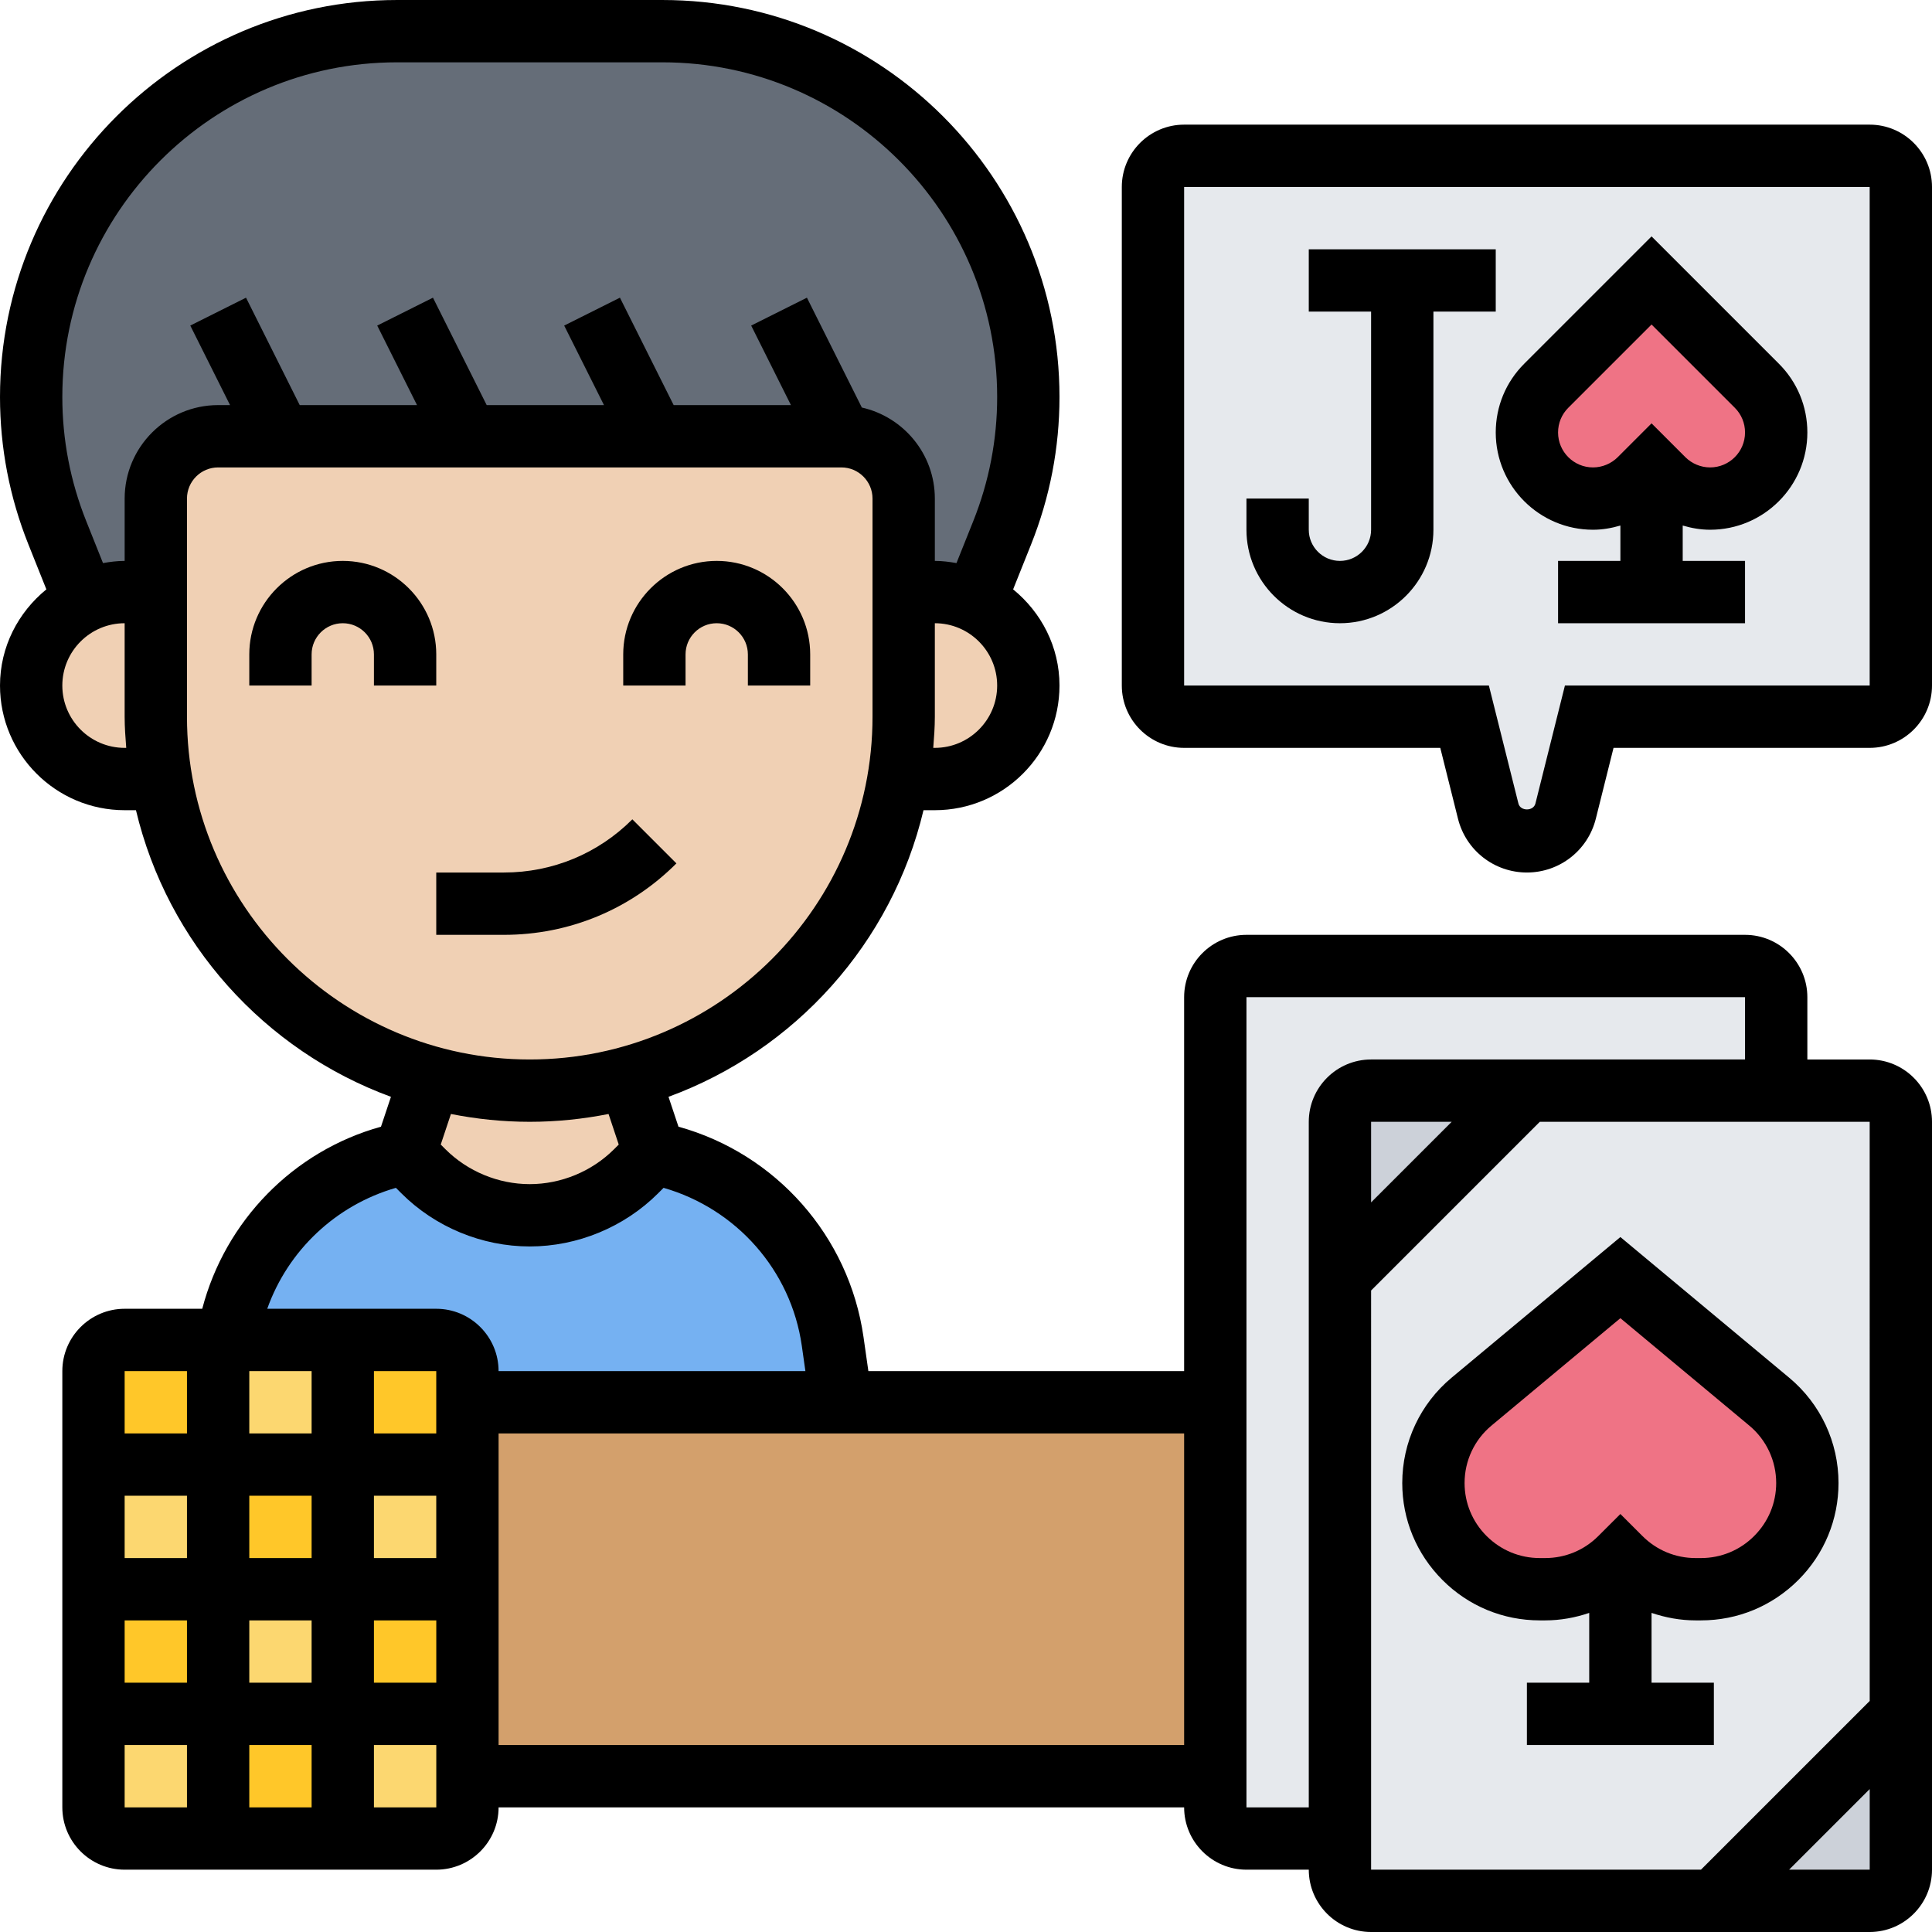
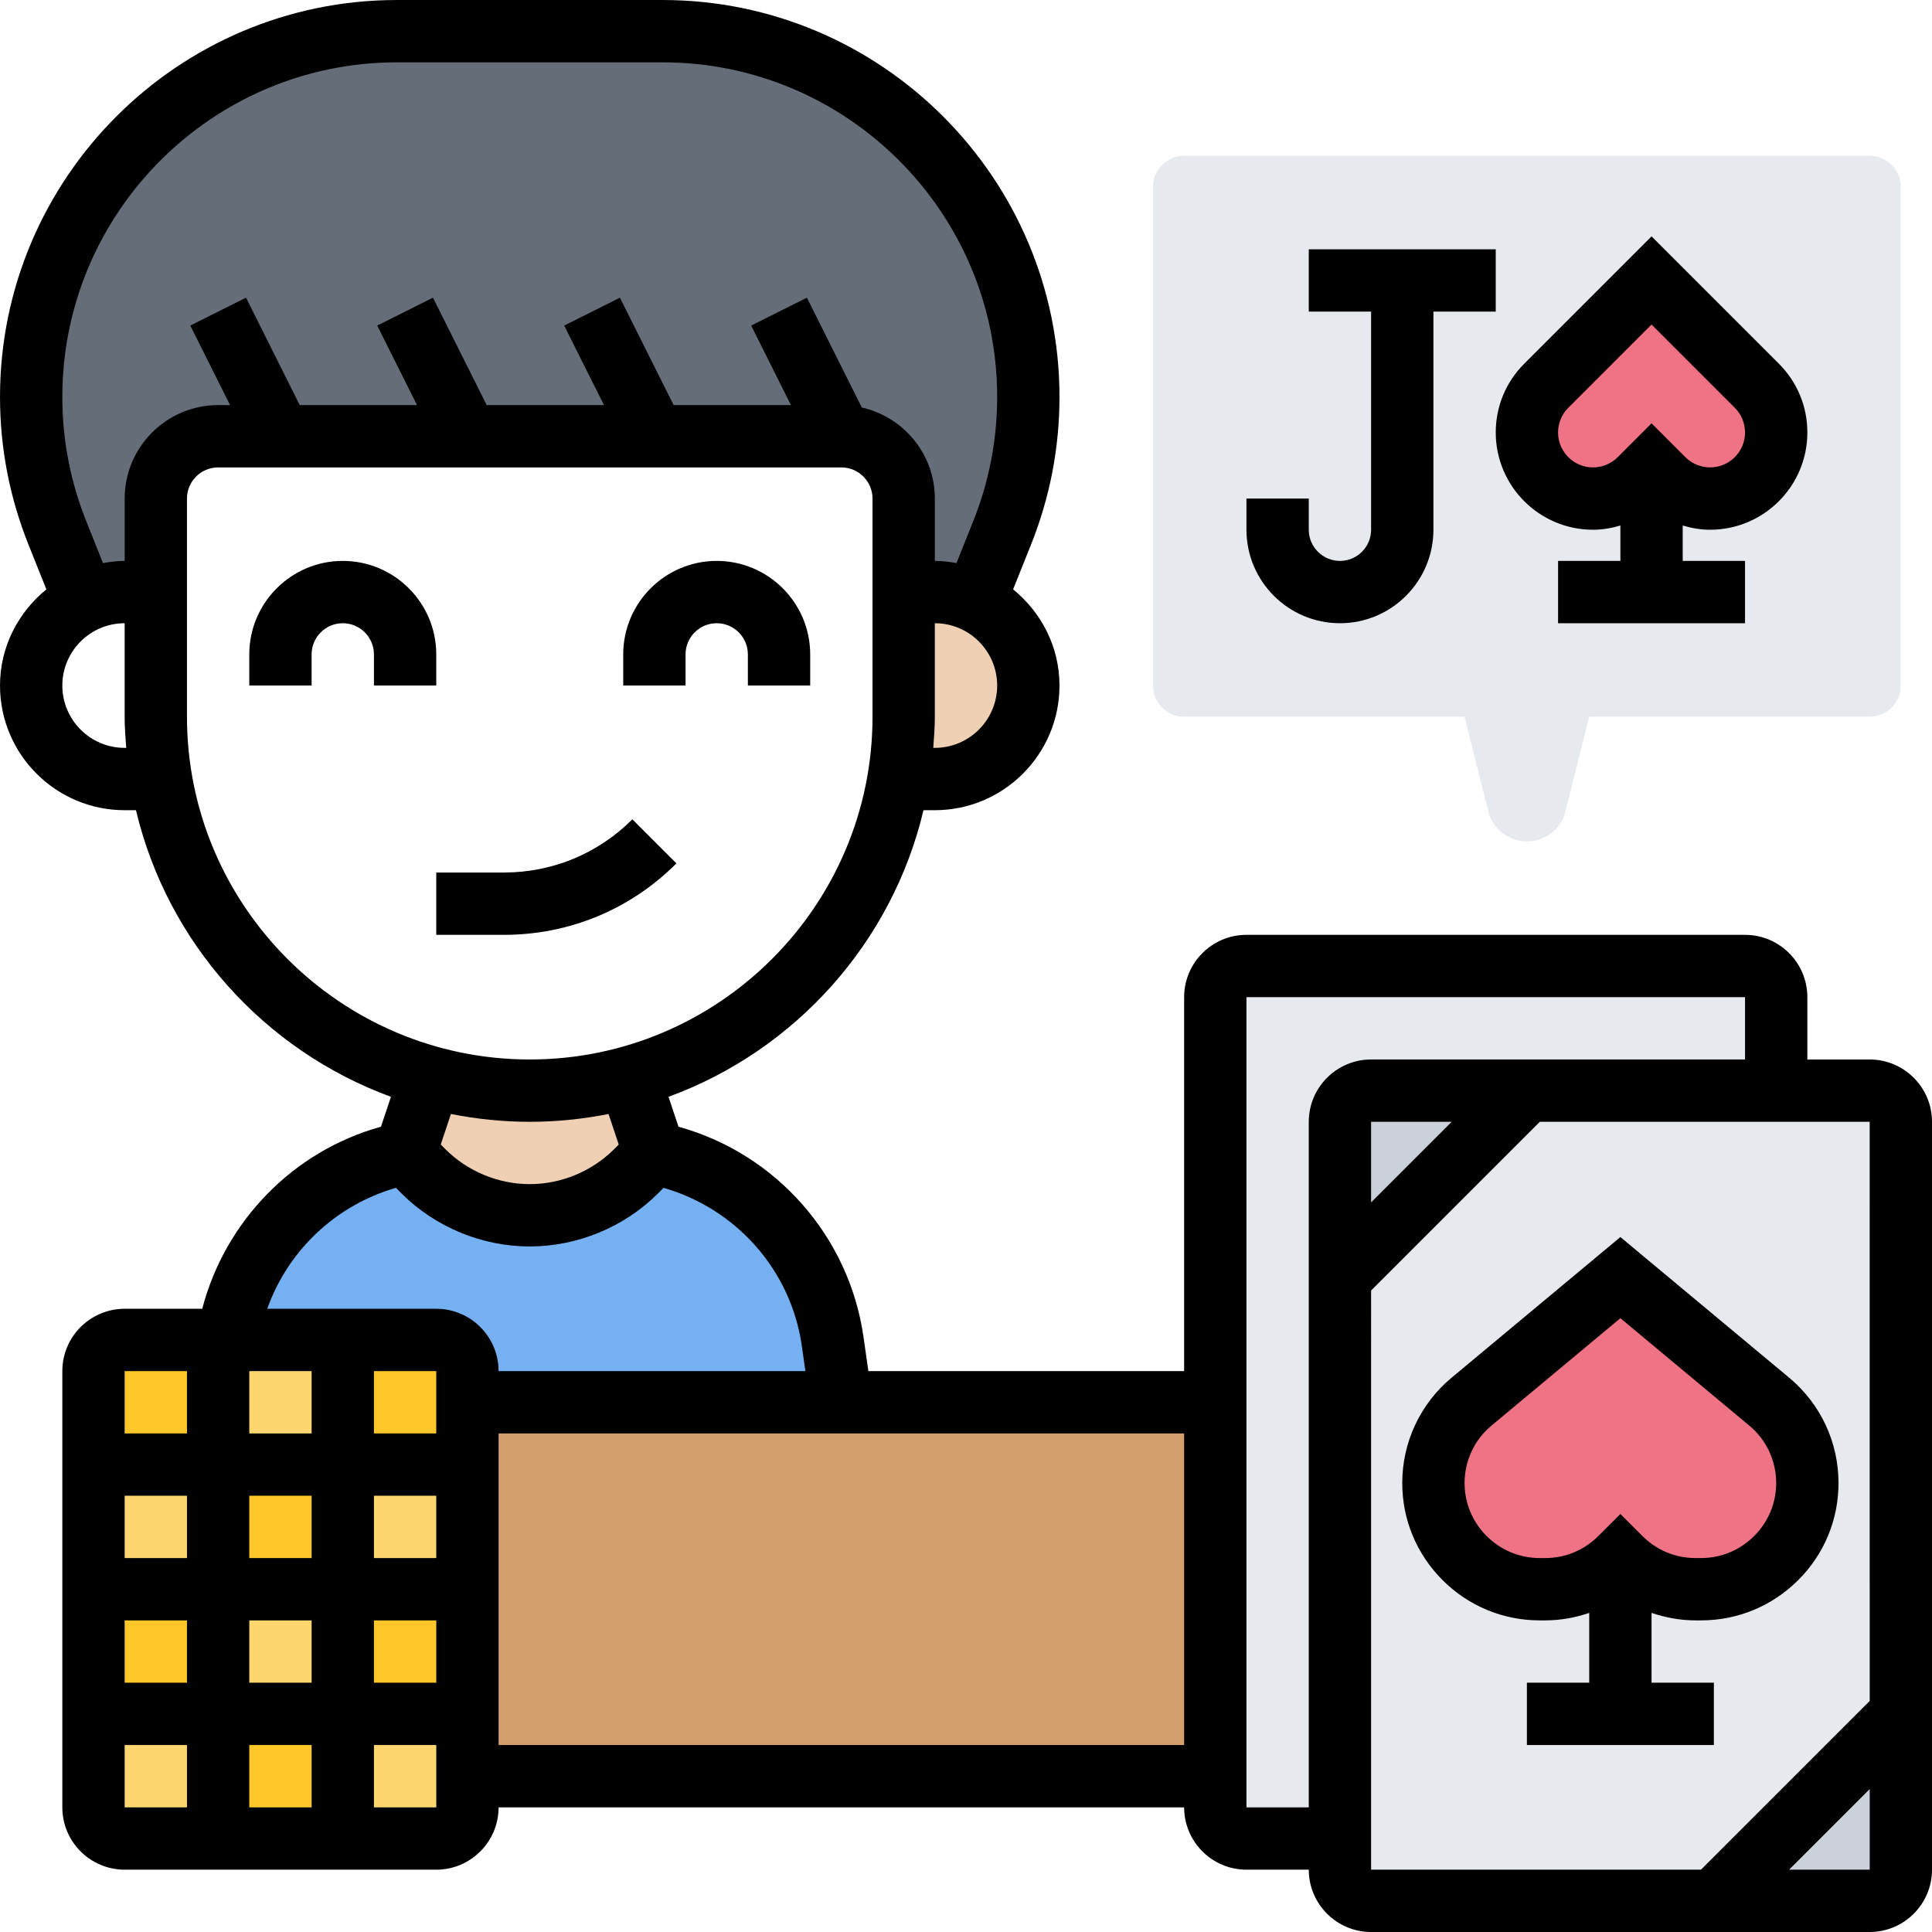
<svg xmlns="http://www.w3.org/2000/svg" id="_x33_0" enable-background="new 0 0 62 62" height="512" viewBox="0 0 62 62" width="512">
  <g>
    <g>
      <g>
        <path d="m27 14h-6-6-6-2c-1.1 0-2 .9-2 2v3h-1c-.46 0-.89.1-1.28.29l-.88-2.19c-.56-1.39-.84-2.87-.84-4.36 0-3.24 1.32-6.18 3.44-8.3s5.06-3.44 8.3-3.44h8.52c6.48 0 11.74 5.26 11.74 11.74 0 1.49-.28 2.97-.84 4.36l-.88 2.19c-.39-.19-.82-.29-1.28-.29h-1v-3c0-1.1-.9-2-2-2z" fill="#656d78" />
      </g>
      <g>
        <path d="m26.72 43.05.28 1.95h-12v-1c0-.55-.45-1-1-1h-3-3.71c.23-1.5.91-2.85 1.91-3.9s2.31-1.8 3.8-2.1l.59.59c.9.9 2.13 1.41 3.41 1.41s2.51-.51 3.41-1.41l.59-.59c1.5.3 2.82 1.06 3.82 2.11 1 1.06 1.68 2.43 1.9 3.94z" fill="#75b1f2" />
      </g>
      <g>
        <path d="m31.28 19.29c1.02.48 1.72 1.51 1.72 2.71 0 .83-.34 1.58-.88 2.12s-1.29.88-2.12.88h-1.17c.11-.65.17-1.32.17-2v-4h1c.46 0 .89.1 1.28.29z" fill="#f0d0b4" />
      </g>
      <g>
        <path d="m20.19 34.57.81 2.43-.59.59c-.9.9-2.13 1.41-3.41 1.41s-2.51-.51-3.41-1.41l-.59-.59.81-2.43c1.01.28 2.08.43 3.19.43s2.18-.15 3.19-.43z" fill="#f0d0b4" />
      </g>
      <g>
-         <path d="m5.17 25h-1.17c-.83 0-1.58-.34-2.12-.88s-.88-1.29-.88-2.12c0-1.2.7-2.23 1.72-2.71.39-.19.82-.29 1.28-.29h1v4c0 .68.06 1.35.17 2z" fill="#f0d0b4" />
-       </g>
+         </g>
      <g>
-         <path d="m29 19v4c0 .68-.06 1.35-.17 2-.77 4.62-4.19 8.35-8.64 9.57-1.01.28-2.08.43-3.19.43s-2.18-.15-3.19-.43l-5.3-3.08c-1.72-1.72-2.92-3.97-3.34-6.49-.11-.65-.17-1.32-.17-2v-4-3c0-1.1.9-2 2-2h2 6 6 6c1.1 0 2 .9 2 2z" fill="#f0d0b4" />
-       </g>
+         </g>
      <g>
        <path d="m39 45v12h-24v-2-4-4-2h12z" fill="#d3a06c" />
      </g>
      <g>
        <path d="m7 55v4h-3c-.55 0-1-.45-1-1v-3z" fill="#fcd770" />
      </g>
      <g>
        <path d="m15 57v1c0 .55-.45 1-1 1h-3v-4h4z" fill="#fcd770" />
      </g>
      <g>
        <path d="m11 47h4v4h-4z" fill="#fcd770" />
      </g>
      <g>
        <path d="m7 51h4v4h-4z" fill="#fcd770" />
      </g>
      <g>
        <path d="m3 47h4v4h-4z" fill="#fcd770" />
      </g>
      <g>
        <path d="m7.29 43h3.71v4h-4v-4z" fill="#fcd770" />
      </g>
      <g>
        <path d="m7 55h4v4h-4z" fill="#ffc729" />
      </g>
      <g>
        <path d="m11 51h4v4h-4z" fill="#ffc729" />
      </g>
      <g>
        <path d="m3 51h4v4h-4z" fill="#ffc729" />
      </g>
      <g>
        <path d="m7 47h4v4h-4z" fill="#ffc729" />
      </g>
      <g>
        <path d="m15 45v2h-4v-4h3c.55 0 1 .45 1 1z" fill="#ffc729" />
      </g>
      <g>
        <path d="m7 43v4h-4v-3c0-.55.45-1 1-1z" fill="#ffc729" />
      </g>
      <g>
        <path d="m57 32v3h-8-5c-.55 0-1 .45-1 1v5 6.59 11.41h-3c-.55 0-1-.45-1-1v-1-12-13c0-.55.45-1 1-1h16c.55 0 1 .45 1 1z" fill="#e6e9ed" />
      </g>
      <g>
        <path d="m60 35h-3-8l-6 6v6.59 11.41 1c0 .55.45 1 1 1h11l6-6v-7.41-11.59c0-.55-.45-1-1-1z" fill="#e6e9ed" />
      </g>
      <g>
        <path d="m61 6v16c0 .55-.45 1-1 1h-9l-.76 3.03c-.14.57-.65.97-1.24.97s-1.1-.4-1.24-.97l-.76-3.03h-9c-.55 0-1-.45-1-1v-16c0-.55.45-1 1-1h22c.55 0 1 .45 1 1z" fill="#e6e9ed" />
      </g>
      <g>
        <path d="m61 55v5c0 .55-.45 1-1 1h-5z" fill="#ccd1d9" />
      </g>
      <g>
        <path d="m49 35-6 6v-5c0-.55.45-1 1-1z" fill="#ccd1d9" />
      </g>
      <g>
        <path d="m56.38 12.38c.4.4.62.94.62 1.5 0 .58-.24 1.12-.62 1.5s-.92.62-1.5.62c-.56 0-1.1-.22-1.5-.62l-.38-.38-.38.38c-.4.4-.94.62-1.5.62-.58 0-1.12-.24-1.5-.62s-.62-.92-.62-1.5c0-.56.22-1.1.62-1.5l3.38-3.38z" fill="#ef7385" />
      </g>
      <g>
        <path d="m58 47.59c0 .9-.36 1.77-1 2.41s-1.51 1-2.41 1h-.18c-.9 0-1.77-.36-2.41-1-.64.64-1.51 1-2.41 1h-.18c-.9 0-1.77-.36-2.41-1s-1-1.51-1-2.41c0-1.01.45-1.96 1.22-2.61l4.78-3.98 4.78 3.98c.77.65 1.22 1.6 1.22 2.61z" fill="#ef7385" />
      </g>
    </g>
    <g>
      <path d="m14 22v-1c0-1.654-1.346-3-3-3s-3 1.346-3 3v1h2v-1c0-.551.448-1 1-1s1 .449 1 1v1z" />
      <path d="m22 21c0-.551.448-1 1-1s1 .449 1 1v1h2v-1c0-1.654-1.346-3-3-3s-3 1.346-3 3v1h2z" />
      <path d="m20.293 26.293c-1.101 1.101-2.564 1.707-4.121 1.707h-2.172v2h2.172c2.092 0 4.058-.814 5.535-2.293z" />
      <path d="m60 34h-2v-2c0-1.103-.897-2-2-2h-16c-1.103 0-2 .897-2 2v12h-10.133l-.156-1.093c-.463-3.242-2.816-5.887-5.938-6.75l-.32-.959c4.059-1.487 7.171-4.935 8.183-9.198h.364c2.206 0 4-1.794 4-4 0-1.25-.588-2.353-1.488-3.087l.577-1.442c.604-1.513.911-3.104.911-4.732 0-7.024-5.715-12.739-12.739-12.739h-8.521c-7.025 0-12.74 5.715-12.74 12.739 0 1.627.307 3.219.911 4.731l.577 1.443c-.9.734-1.488 1.837-1.488 3.087 0 2.206 1.794 4 4 4h.363c1.013 4.263 4.124 7.71 8.183 9.198l-.32.959c-2.817.78-4.999 3.027-5.736 5.843h-2.49c-1.103 0-2 .897-2 2v14c0 1.103.897 2 2 2h10c1.103 0 2-.897 2-2h22c0 1.103.897 2 2 2h2c0 1.103.897 2 2 2h16c1.103 0 2-.897 2-2v-24c0-1.103-.897-2-2-2zm-30-10h-.051c.026-.331.051-.662.051-1v-3c1.103 0 2 .897 2 2s-.897 2-2 2zm-27.231-7.272c-.51-1.275-.769-2.617-.769-3.989 0-5.922 4.817-10.739 10.739-10.739h8.521c5.923 0 10.74 4.817 10.74 10.739 0 1.372-.259 2.714-.769 3.989l-.537 1.342c-.226-.04-.456-.07-.694-.07v-2c0-1.428-1.005-2.621-2.343-2.922l-1.762-3.525-1.789.895 1.276 2.552h-3.764l-1.724-3.447-1.789.895 1.277 2.552h-3.764l-1.724-3.447-1.789.895 1.277 2.552h-3.764l-1.723-3.447-1.789.895 1.276 2.552h-.382c-1.654 0-3 1.346-3 3v2c-.238 0-.468.03-.695.07zm1.231 7.272c-1.103 0-2-.897-2-2s.897-2 2-2v3c0 .338.025.669.051 1zm2-1v-7c0-.551.448-1 1-1h20c.552 0 1 .449 1 1v7c0 6.065-4.935 11-11 11s-11-4.935-11-11zm11 13c.866 0 1.71-.089 2.529-.251l.327.981-.149.149c-.713.712-1.699 1.121-2.707 1.121s-1.994-.409-2.707-1.121l-.149-.149.327-.981c.819.162 1.663.251 2.529.251zm-4.295 2.119.174.174c1.085 1.085 2.587 1.707 4.121 1.707s3.036-.622 4.121-1.707l.174-.174c2.33.67 4.089 2.64 4.436 5.07l.115.811h-9.846c0-1.103-.897-2-2-2h-5.424c.665-1.87 2.198-3.324 4.129-3.881zm-4.705 15.881v-2h2v2zm2 2v2h-2v-2zm0-12v2h-2v-2zm4 6h-2v-2h2zm-2-4v-2h2v2zm-2 2v2h-2v-2zm-4 2h-2v-2h2zm0 2v2h-2v-2zm6 0h2.001v2h-2.001zm-6-8v2h-2v-2zm-2 12h2v2h-2zm8 2v-2h2.001v2zm4-2v-10h22v10zm24 2v-26h16v2h-12c-1.103 0-2 .897-2 2v22zm6.586-22-2.586 2.586v-2.586zm-2.586 5.414 5.414-5.414h10.586l.001 18.585-5.415 5.415h-10.586zm13.414 18.586 2.587-2.587v2.587z" />
      <path d="m49.586 52c.489 0 .963-.087 1.414-.24v2.24h-2v2h6v-2h-2v-2.24c.451.152.925.24 1.414.24h.172c1.179 0 2.287-.459 3.127-1.298.83-.832 1.287-1.936 1.287-3.11 0-1.31-.577-2.541-1.582-3.379l-5.418-4.515-5.418 4.515c-1.005.838-1.582 2.07-1.582 3.379 0 1.174.457 2.278 1.293 3.115.834.834 1.942 1.293 3.121 1.293zm-2.586-4.408c0-.714.314-1.386.863-1.843l4.137-3.447 4.137 3.447c.549.457.863 1.129.863 1.843 0 .64-.25 1.243-.707 1.7-.456.457-1.063.708-1.707.708h-.172c-.645 0-1.251-.251-1.707-.708l-.707-.706-.707.706c-.456.457-1.063.708-1.707.708h-.172c-.645 0-1.251-.251-1.711-.711-.453-.454-.703-1.057-.703-1.697z" />
-       <path d="m60 4h-22c-1.103 0-2 .897-2 2v16c0 1.103.897 2 2 2h8.22l.568 2.272c.254 1.018 1.164 1.728 2.212 1.728s1.958-.71 2.212-1.728l.568-2.272h8.22c1.103 0 2-.897 2-2v-16c0-1.103-.897-2-2-2zm0 18h-9.78l-.947 3.787c-.063.251-.482.251-.545 0l-.948-3.787h-9.78v-16h22z" />
      <path d="m43 20c1.654 0 3-1.346 3-3v-7h2v-2h-6v2h2v7c0 .551-.448 1-1 1s-1-.449-1-1v-1h-2v1c0 1.654 1.346 3 3 3z" />
      <path d="m51.121 17c.299 0 .594-.051.879-.135v1.135h-2v2h6v-2h-2v-1.135c.285.084.58.135.879.135 1.721 0 3.121-1.4 3.121-3.121 0-.834-.324-1.618-.914-2.207l-4.086-4.086-4.086 4.086c-.59.589-.914 1.373-.914 2.207 0 1.721 1.4 3.121 3.121 3.121zm-.793-3.914 2.672-2.672 2.672 2.672c.212.212.328.493.328.793 0 .618-.503 1.121-1.121 1.121-.295 0-.584-.12-.793-.328l-1.086-1.086-1.086 1.086c-.209.208-.498.328-.793.328-.618 0-1.121-.503-1.121-1.121 0-.3.116-.581.328-.793z" />
    </g>
  </g>
</svg>